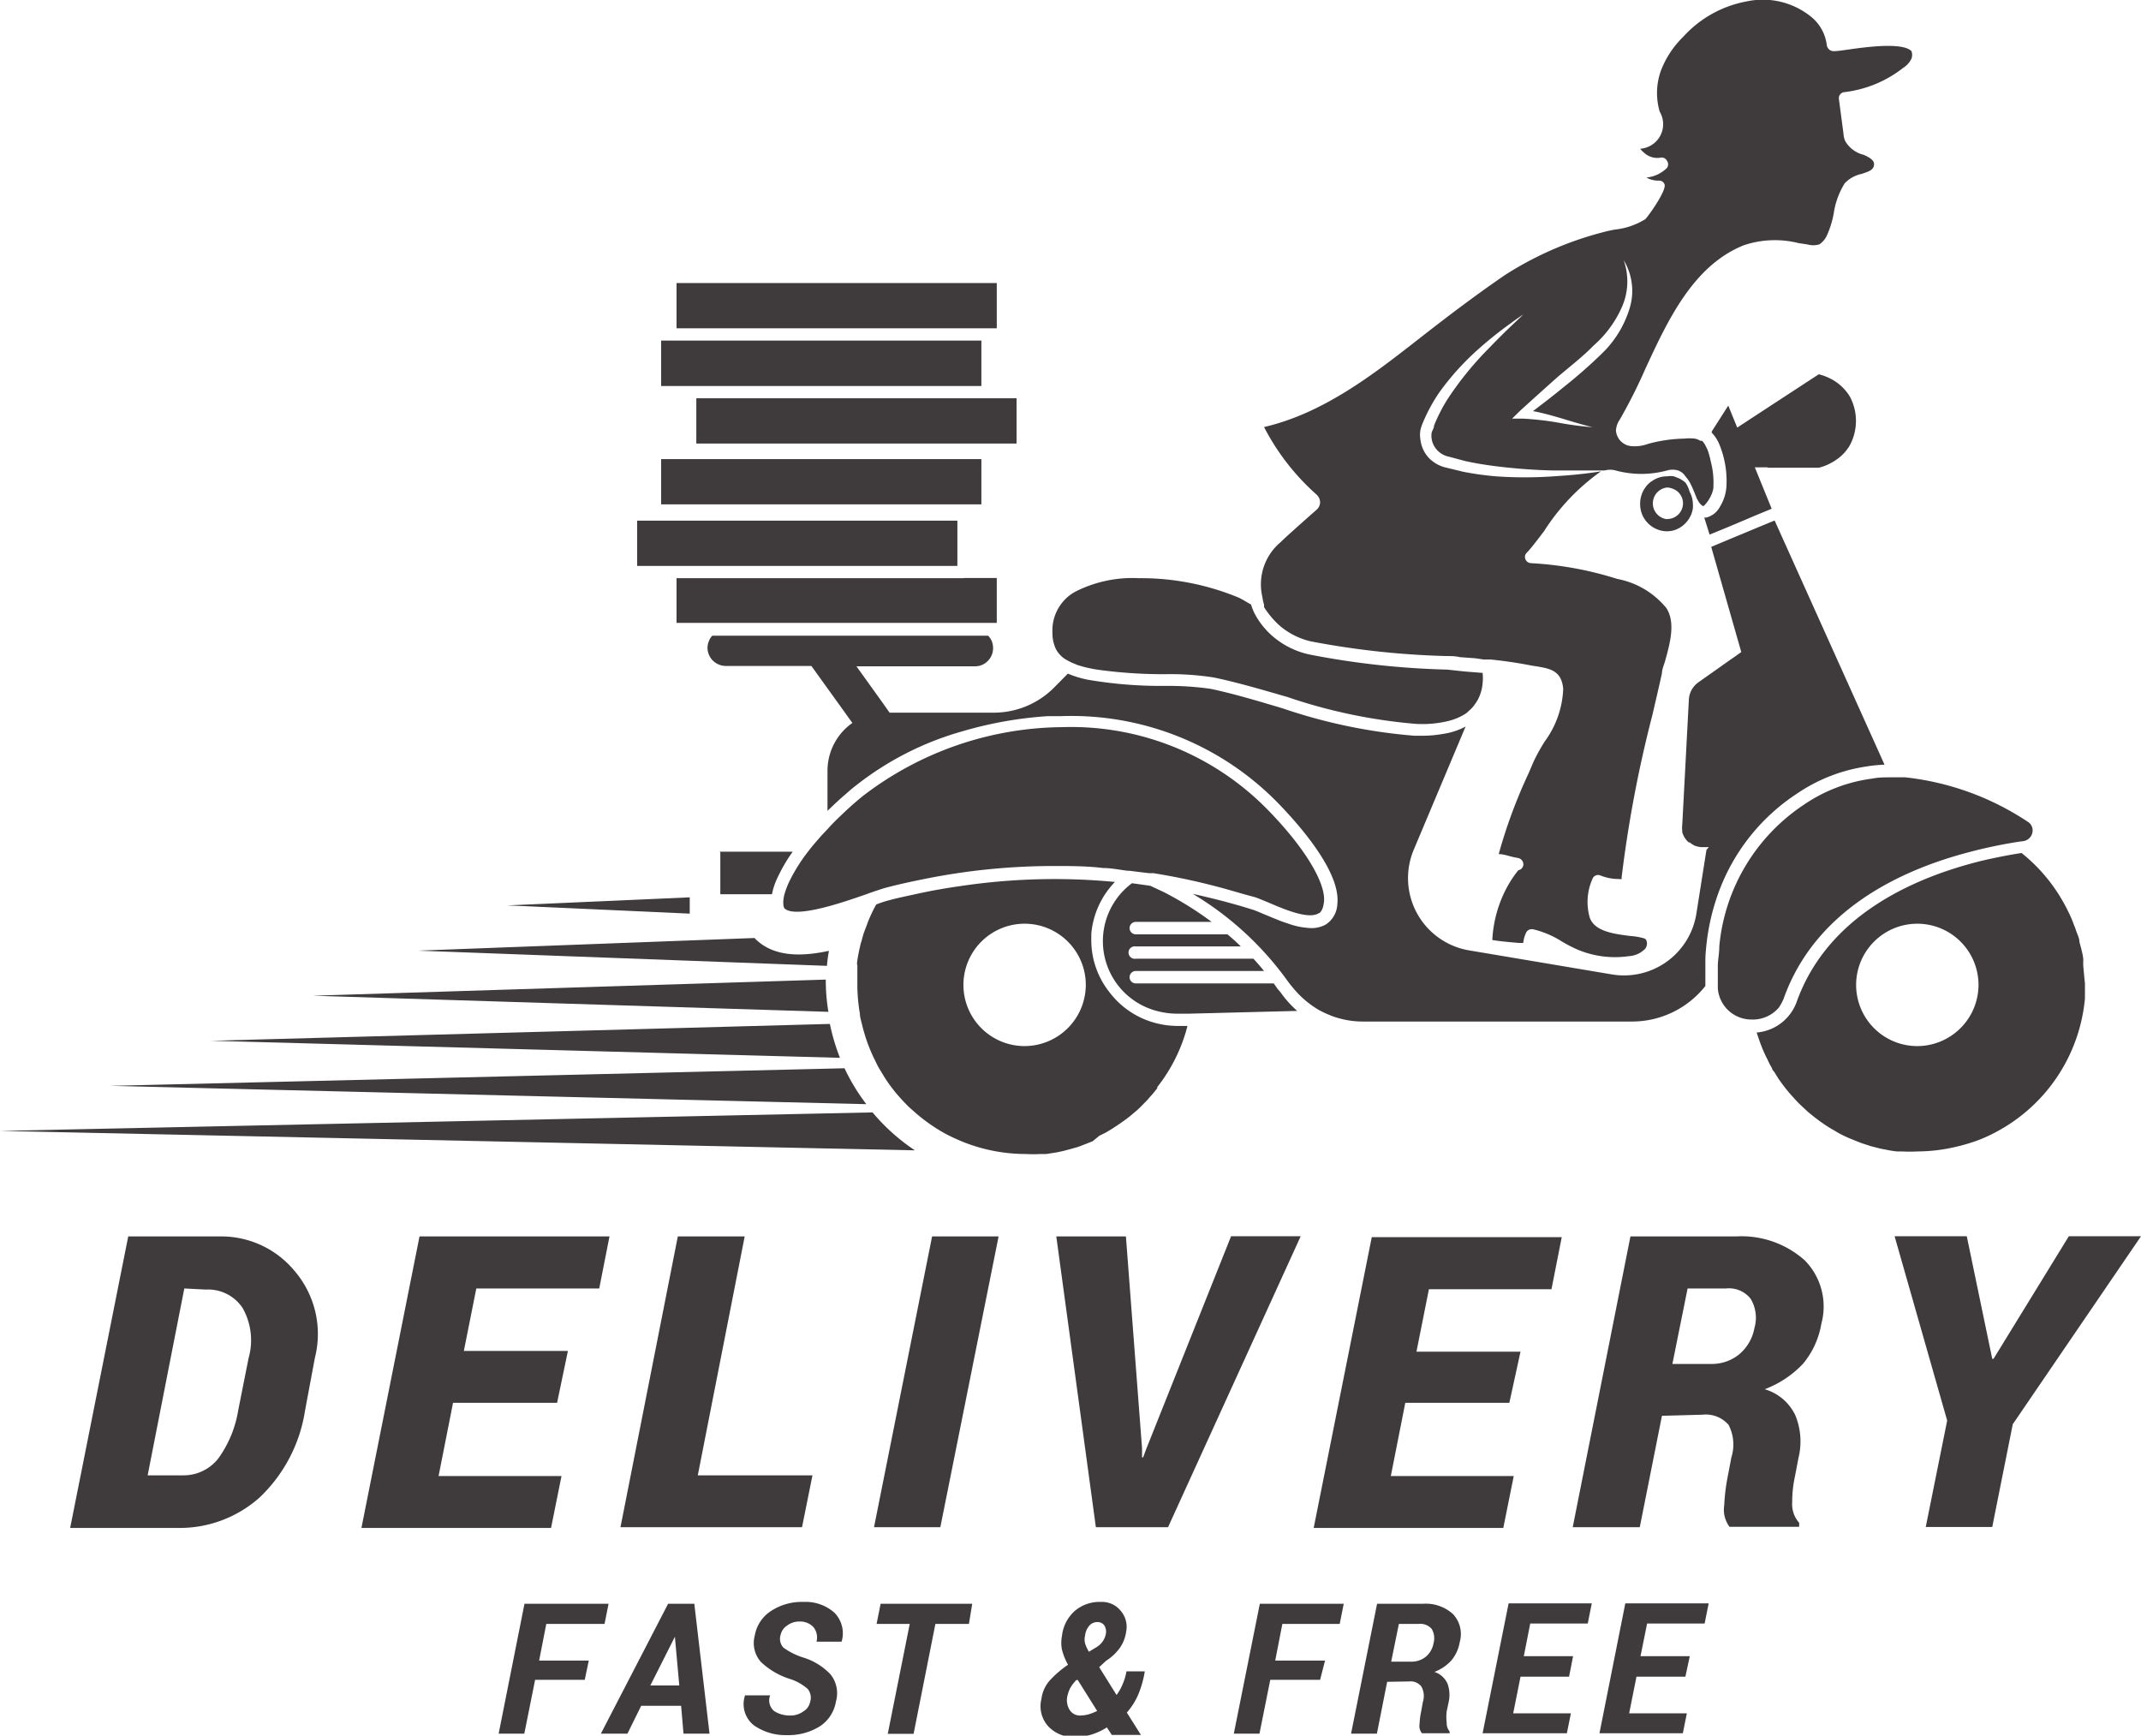
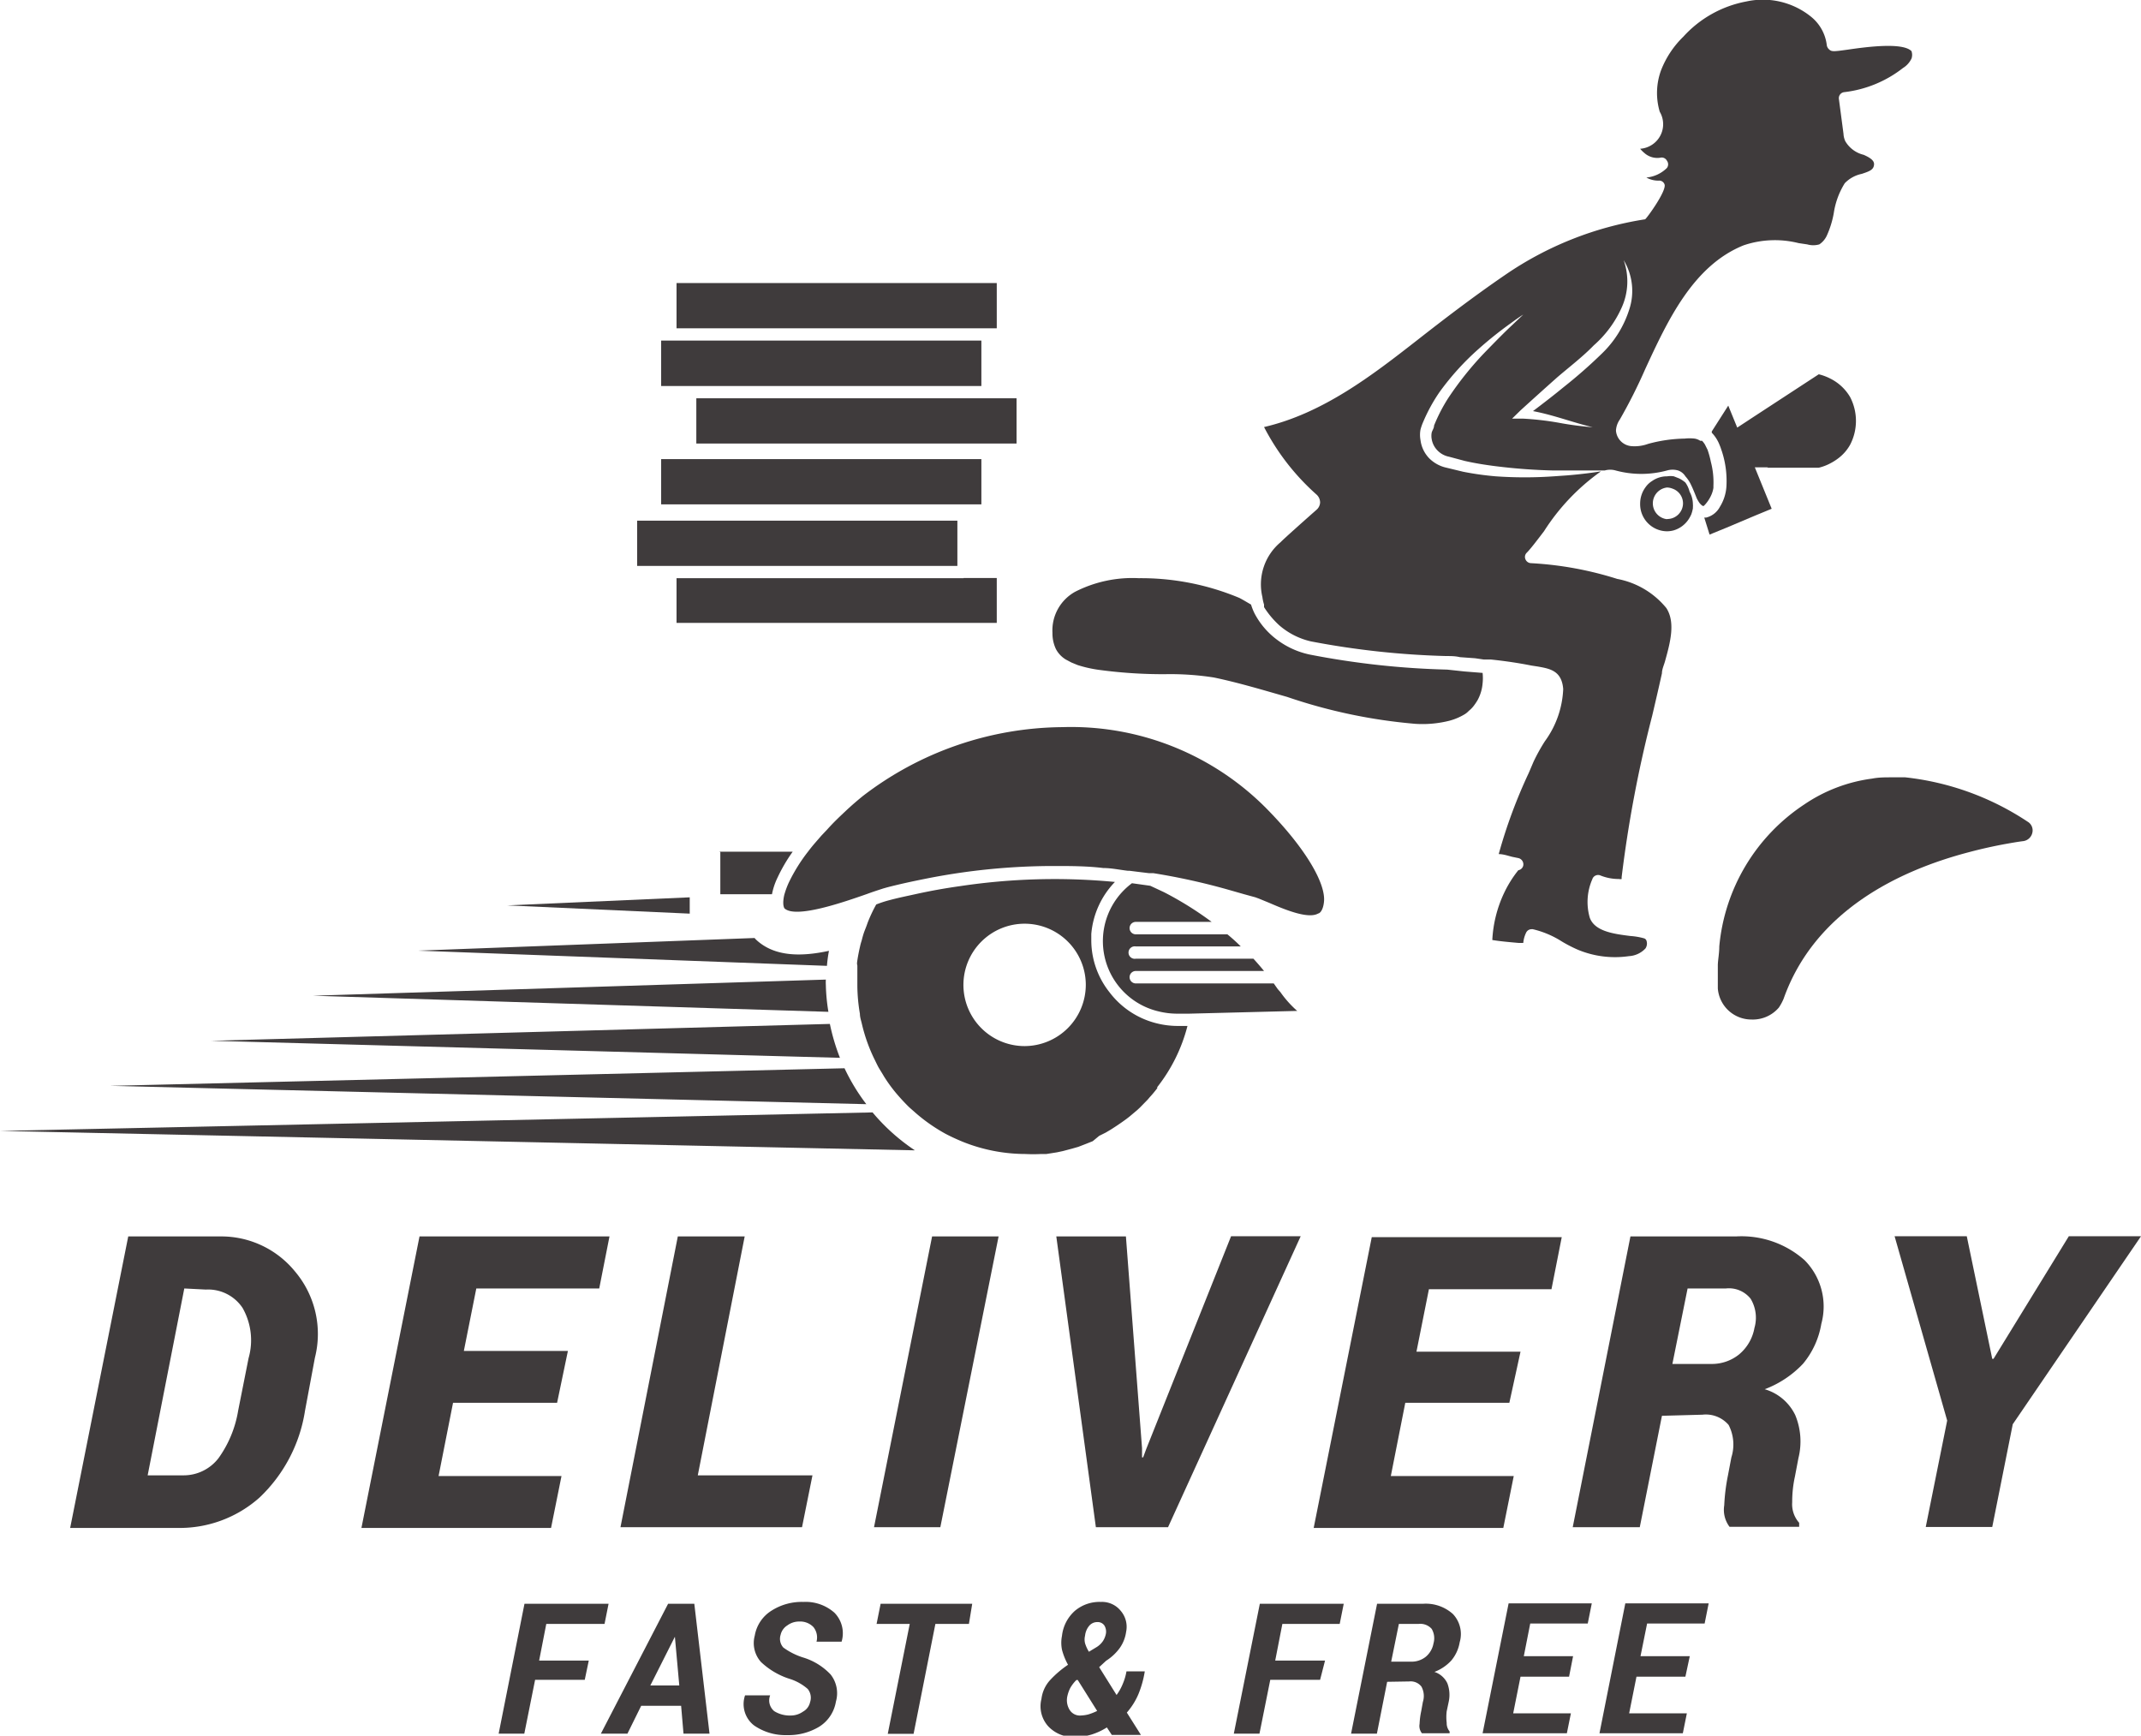
<svg xmlns="http://www.w3.org/2000/svg" viewBox="0 0 116.87 94.74">
  <defs>
    <style>.cls-1{fill:#3f3b3c;}</style>
  </defs>
  <g id="Layer_2" data-name="Layer 2">
    <g id="Ñëîé_1" data-name="Ñëîé 1">
      <polygon class="cls-1" points="37.65 48.98 27.69 49.42 37.65 49.87 37.65 48.98" />
      <path class="cls-1" d="M45.25,51.9c-1.53.33-3,.33-4-.63l-.06-.07-18.37.69,22.32.83A7.68,7.68,0,0,1,45.25,51.9Z" />
      <path class="cls-1" d="M45.08,53.76a2.64,2.64,0,0,1,0-.29l-28,.88,28.14.88A10.17,10.17,0,0,1,45.08,53.76Z" />
      <path class="cls-1" d="M45.3,55.89l-33.78.92,34.33.93A11.3,11.3,0,0,1,45.3,55.89Z" />
      <path class="cls-1" d="M46.1,58.31,6,59.27l41.29,1A10.72,10.72,0,0,1,46.1,58.31Z" />
      <path class="cls-1" d="M47.63,60.72,0,61.73l49.94,1.06A10.84,10.84,0,0,1,47.63,60.72Z" />
      <path class="cls-1" d="M64.24,56a4.73,4.73,0,0,1-1.13-.15,4.62,4.62,0,0,1-2.54-1.68,4.57,4.57,0,0,1-1-2.8c0-.13,0-.26,0-.39a4.65,4.65,0,0,1,1.29-2.84,34.73,34.73,0,0,0-8.46.23c-.79.11-1.57.25-2.35.42-.49.11-1,.21-1.48.34a6.09,6.09,0,0,0-.74.24h0a8,8,0,0,0-.47,1h0l-.06.17c-.06.16-.13.32-.18.49s-.06.22-.09.33a2.45,2.45,0,0,0-.08.29c-.06.26-.11.51-.15.77s0,.21,0,.31,0,.08,0,.12c0,.2,0,.41,0,.62s0,.23,0,.35h0a9.44,9.44,0,0,0,.14,1.52c0,.19.07.38.11.56a9,9,0,0,0,.7,1.95c.08.16.15.32.24.47s.18.29.26.43a8.23,8.23,0,0,0,.65.9q.32.38.66.72c.13.13.27.24.4.36a9.3,9.3,0,0,0,1.64,1.15c.3.16.61.3.92.43a9.22,9.22,0,0,0,3.45.68h0a8.46,8.46,0,0,0,.87,0l.28,0,.57-.09.33-.07.49-.13.35-.1.44-.17.35-.14L60,62l.36-.18.27-.16q.43-.27.84-.57l.17-.13.44-.37.15-.14.42-.43.11-.13c.14-.15.28-.32.41-.49l0-.06A9,9,0,0,0,64.82,56h-.58ZM55.92,57.1a3.34,3.34,0,1,1,3.35-3.34A3.35,3.35,0,0,1,55.92,57.1Z" />
-       <path class="cls-1" d="M113.72,52.74a2.87,2.87,0,0,1,0-.31c0-.23-.07-.46-.12-.68l-.09-.33c0-.21-.12-.43-.19-.64a2.49,2.49,0,0,0-.11-.29,6.32,6.32,0,0,0-.27-.65l-.12-.24c-.12-.24-.26-.48-.4-.71l-.07-.11a9.14,9.14,0,0,0-2-2.22h0c-.65.1-1.38.24-2.15.42-3.75.92-8.45,3-10.13,7.72a2.55,2.55,0,0,1-2.18,1.66h0l.18.53.09.23c.06.17.14.33.21.49l.12.24a4,4,0,0,0,.24.46c0,.08.09.15.14.23s.18.3.28.44l.08.11a8.35,8.35,0,0,0,.66.81l.22.24c.1.11.21.2.31.3l.28.26.32.26.33.25.32.22c.14.09.28.18.43.26l.25.15a6.74,6.74,0,0,0,.72.34l.25.1a5.44,5.44,0,0,0,.52.19l.31.1.51.13.32.06a4.85,4.85,0,0,0,.57.09l.27,0a8.11,8.11,0,0,0,.86,0h0a9.25,9.25,0,0,0,2.12-.26,9.44,9.44,0,0,0,1.25-.38,8.36,8.36,0,0,0,1-.47,9.2,9.2,0,0,0,4.76-7.24c0-.27,0-.55,0-.82h0C113.78,53.41,113.75,53.07,113.72,52.74ZM104.6,57.1A3.34,3.34,0,1,1,108,53.76,3.35,3.35,0,0,1,104.6,57.1Z" />
      <path class="cls-1" d="M69.89,54.15c-.06-.07-.12-.13-.17-.2l-.19-.27H62A.34.34,0,1,1,62,53h7c-.18-.22-.37-.44-.58-.67H62a.34.34,0,1,1,0-.67h5.73A9.89,9.89,0,0,0,67,51H62a.34.34,0,1,1,0-.68h4.14a18.71,18.71,0,0,0-2.6-1.62l-.75-.35-1-.14a3.94,3.94,0,0,0,1.47,7,4.25,4.25,0,0,0,.94.12l.73,0,5.88-.15A5.82,5.82,0,0,1,69.89,54.15Z" />
-       <path class="cls-1" d="M93.15,51.55a12,12,0,0,1,.75-3.07,10.93,10.93,0,0,1,4.19-5.16,9.07,9.07,0,0,1,3.78-1.48,7.46,7.46,0,0,1,1-.1l-6-13.33-.92.38-1.61.67-.93.39,1.64,5.74-.29.21-.29.2h0l-1.77,1.25a1.24,1.24,0,0,0-.51.93L91.83,45h0a1.34,1.34,0,0,0,0,.35.31.31,0,0,0,0,.08,1.16,1.16,0,0,0,.35.55l.05,0a1.34,1.34,0,0,0,.28.18h0a1.3,1.3,0,0,0,.34.08l.15,0h.28l-.13.15-.55,3.48a4,4,0,0,1-4.6,3.32l-7.84-1.32a4,4,0,0,1-3-5.46L80,39.66a3.77,3.77,0,0,1-1.23.4,6.38,6.38,0,0,1-1.12.1h-.44A29.61,29.61,0,0,1,70,38.66c-1.28-.38-2.6-.78-3.91-1.06a16.5,16.5,0,0,0-2.54-.16,23.67,23.67,0,0,1-4.18-.34,5.68,5.68,0,0,1-1.08-.33l-.73.74a4.64,4.64,0,0,1-3.3,1.39h-5.7l-.24-.34-.22-.31h0l-1.35-1.88H53.2a1,1,0,0,0,.39-.07,1,1,0,0,0,.62-.93,1.11,1.11,0,0,0-.07-.37,1,1,0,0,0-.2-.3H38.88a.89.89,0,0,0-.19.31,1,1,0,0,0-.07.34v0a1,1,0,0,0,1,1h4.67l1.85,2.57.19.27.2.27a3.19,3.19,0,0,0-1.36,2.61v2.19c.34-.33.67-.64,1-.92.17-.15.34-.3.51-.43a16.69,16.69,0,0,1,5.88-3,21.42,21.42,0,0,1,4.64-.82l.72,0a15.76,15.76,0,0,1,11.81,4.71C71,45.1,73.2,47.64,73,49.35a1.39,1.39,0,0,1-.64,1.12,1.59,1.59,0,0,1-.79.19,4.11,4.11,0,0,1-1.29-.26c-.3-.09-.58-.21-.85-.32l-.36-.15c-.25-.1-.46-.2-.64-.26l0,0c-1.1-.35-2.2-.63-3.32-.88a17.31,17.31,0,0,1,5.2,4.79c.15.2.31.39.47.57a5.27,5.27,0,0,0,1.25,1,6.43,6.43,0,0,0,.71.32,4.86,4.86,0,0,0,1.65.29H89.09a5.1,5.1,0,0,0,4-1.94q0-.63,0-1.38C93.09,52.12,93.12,51.84,93.15,51.55Z" />
      <path class="cls-1" d="M97.1,55a2.77,2.77,0,0,0,.26-.48c1.7-4.8,6.29-7,10.1-8,.71-.19,1.4-.34,2-.45.34-.06.67-.12,1-.16a.59.59,0,0,0,.48-.46.55.55,0,0,0-.26-.6A15,15,0,0,0,104,42.43l-.38,0h-.37c-.36,0-.71,0-1.06.07a8.56,8.56,0,0,0-3.7,1.41,10.42,10.42,0,0,0-4.64,7.75c0,.37-.07.72-.08,1v.72c0,.2,0,.39,0,.57v0a1.84,1.84,0,0,0,1.84,1.7h0A1.87,1.87,0,0,0,97.1,55Z" />
      <path class="cls-1" d="M58.18,36l.3.16.34.14a6.85,6.85,0,0,0,1.14.26,26,26,0,0,0,3.63.24,15.46,15.46,0,0,1,2.67.18c1.34.28,2.67.68,4,1.06a29.2,29.2,0,0,0,7,1.47,6,6,0,0,0,1.86-.17,3.19,3.19,0,0,0,.86-.37,1.12,1.12,0,0,0,.2-.17,1.53,1.53,0,0,0,.28-.29,3.13,3.13,0,0,0,.2-.3,2.3,2.3,0,0,0,.27-.91,2.66,2.66,0,0,0,0-.57l-1-.08L79,36.55a44.78,44.78,0,0,1-7.5-.82,4.52,4.52,0,0,1-1.83-.84,4.23,4.23,0,0,1-1.19-1.41,3.19,3.19,0,0,1-.19-.48c-.21-.12-.42-.25-.63-.36a13.91,13.91,0,0,0-5.5-1.08,6.88,6.88,0,0,0-3.47.74,2.41,2.41,0,0,0-1.24,2.24,2,2,0,0,0,.19.89A1.47,1.47,0,0,0,58.18,36Z" />
      <path class="cls-1" d="M96.46,25.53h2.82a2.67,2.67,0,0,0,.67-.26,2.84,2.84,0,0,0,.39-.25,2.37,2.37,0,0,0,.65-.74,2.82,2.82,0,0,0,0-2.61,2.58,2.58,0,0,0-1.07-1,2.8,2.8,0,0,0-.64-.24L95.5,22.9l-.09.06h0l-.29.19-.29.19-.49-1.2-.9,1.41,0,.07a2,2,0,0,1,.43.68c.05.11.08.22.12.33a5.21,5.21,0,0,1,.25,1.92,2.39,2.39,0,0,1-.36,1.12,1.16,1.16,0,0,1-.74.58l-.11,0,.29.93.93-.38,1.54-.65.92-.38h0l-.92-2.26h.72Z" />
      <path class="cls-1" d="M39.32,46.46v2.35h2.82a0,0,0,0,1,0,0,3.64,3.64,0,0,1,.3-.9,8.9,8.9,0,0,1,.83-1.42h-4Z" />
      <path class="cls-1" d="M42.82,48.81c-.09.37-.08.64,0,.77h0c.61.58,3.24-.34,4.5-.78.35-.13.64-.22.88-.3l.21-.06h0c.69-.18,1.39-.33,2.09-.47a35.79,35.79,0,0,1,7-.7c.91,0,1.82,0,2.72.11.45,0,.9.1,1.34.15h.09l.48.06.58.07h0l.24,0a35.64,35.64,0,0,1,4.19.93l.77.22.62.17.19.07.56.23c.79.34,2.12.91,2.68.58.07,0,.26-.15.31-.62.12-1-1-2.93-3.1-5.07A15,15,0,0,0,58,39.69,18.1,18.1,0,0,0,47.1,43.45c-.27.22-.59.49-.93.81s-.66.62-1,1l-.34.36L44.5,46c-.13.15-.26.31-.38.47a9.24,9.24,0,0,0-1.06,1.7,4.4,4.4,0,0,0-.22.58A.64.64,0,0,1,42.82,48.81Z" />
-       <path class="cls-1" d="M69.91,29.59a3,3,0,0,0-1,3A2.38,2.38,0,0,0,69,33l0,.14a4.86,4.86,0,0,0,.84,1,4,4,0,0,0,1.72.87,45.34,45.34,0,0,0,7.39.8c.26,0,.49,0,.74.06l.83.06L81,36c.13,0,.27,0,.39,0,.77.08,1.51.19,2.21.33l.33.05c.68.12,1.32.23,1.4,1.23a5.18,5.18,0,0,1-1,2.85,10,10,0,0,0-.62,1.12l-.26.61a27.9,27.9,0,0,0-1.64,4.43c.25,0,.5.09.74.15l.34.07a.35.35,0,0,1,.26.4.33.33,0,0,1-.27.26,6.26,6.26,0,0,0-.78,1.25,6.8,6.8,0,0,0-.64,2.56c.5.08,1,.12,1.44.16l.25,0a1.62,1.62,0,0,1,.15-.55.33.33,0,0,1,.3-.2h.07a5.12,5.12,0,0,1,1.57.66,7.44,7.44,0,0,0,.89.46,5.27,5.27,0,0,0,2.79.35,1.33,1.33,0,0,0,.9-.42.48.48,0,0,0,.06-.41.2.2,0,0,0-.13-.14,3.67,3.67,0,0,0-.76-.13c-.86-.11-1.94-.24-2.21-1a3.09,3.09,0,0,1,.14-2.1.32.32,0,0,1,.18-.2.32.32,0,0,1,.27,0,2.67,2.67,0,0,0,1,.19.38.38,0,0,0,.15,0h0s0-.06,0-.1a68,68,0,0,1,1.67-8.82c.18-.77.36-1.54.53-2.31,0-.23.12-.46.18-.7.28-1,.56-2.09.06-2.86a4.54,4.54,0,0,0-2.68-1.59,18.85,18.85,0,0,0-4.71-.86.34.34,0,0,1-.3-.21.32.32,0,0,1,.07-.36c.21-.21.55-.66.94-1.17a11.7,11.7,0,0,1,3.11-3.27c-.4.06-1,.15-1.87.22l-.71.05a22.61,22.61,0,0,1-3.16,0,16.2,16.2,0,0,1-1.78-.25l-.91-.22a1.91,1.91,0,0,1-.94-.51,1.74,1.74,0,0,1-.48-1,1.58,1.58,0,0,1,0-.57A2.87,2.87,0,0,1,77.7,23a9.11,9.11,0,0,1,.88-1.6,14.34,14.34,0,0,1,2.14-2.36,20.76,20.76,0,0,1,1.74-1.39c.43-.32.69-.48.69-.48l-.61.58c-.39.36-.93.91-1.56,1.56a18,18,0,0,0-1.92,2.41,9,9,0,0,0-.78,1.51c0,.15-.1.26-.13.39a1,1,0,0,0,0,.34,1.15,1.15,0,0,0,.31.62,1.2,1.2,0,0,0,.64.35l.86.23c.57.13,1.15.22,1.71.29a30.68,30.68,0,0,0,3.09.23l1,0H87.6a1.08,1.08,0,0,1,.59,0,5.36,5.36,0,0,0,2.81,0,1.09,1.09,0,0,1,.6,0A.76.76,0,0,1,92,26h0a1.88,1.88,0,0,1,.32.49c.07.14.12.27.18.41l.12.3a2.21,2.21,0,0,0,.14.24c.1.13.19.19.23.18s.47-.46.54-1c0,0,0-.07,0-.11a4.36,4.36,0,0,0-.14-1.3,5,5,0,0,0-.18-.66l-.14-.28a1.16,1.16,0,0,0-.16-.21l-.1,0a.77.77,0,0,0-.31-.12,2.5,2.5,0,0,0-.54,0,8,8,0,0,0-2,.29,2.14,2.14,0,0,1-.93.12.92.92,0,0,1-.82-.85,1.16,1.16,0,0,1,.21-.6,28.34,28.34,0,0,0,1.39-2.76c1.22-2.64,2.61-5.64,5.37-6.75a5.32,5.32,0,0,1,3-.12l.47.07a1.2,1.2,0,0,0,.66,0,1.15,1.15,0,0,0,.41-.48,5.1,5.1,0,0,0,.38-1.23,4.26,4.26,0,0,1,.6-1.63,1.79,1.79,0,0,1,.93-.51c.36-.12.59-.2.65-.41s0-.39-.55-.63a1.59,1.59,0,0,1-1-.74,1.07,1.07,0,0,1-.1-.41l-.25-1.89a.33.33,0,0,1,.29-.38,6.4,6.4,0,0,0,3.21-1.32,1.22,1.22,0,0,0,.47-.53v0c.06-.23,0-.32,0-.38-.48-.52-2.59-.22-3.49-.09-.72.1-.87.12-1,0a.39.39,0,0,1-.14-.23A2.35,2.35,0,0,0,98.88.93,4.19,4.19,0,0,0,95.33.08,6.17,6.17,0,0,0,91.89,2a5.16,5.16,0,0,0-1.22,1.84A3.6,3.6,0,0,0,90.6,6.1,1.34,1.34,0,0,1,90,8a1.31,1.31,0,0,1-.47.12,1.67,1.67,0,0,0,.23.23,1.06,1.06,0,0,0,.86.26.32.32,0,0,1,.37.16.33.33,0,0,1,0,.4,1.83,1.83,0,0,1-1.12.52,1.33,1.33,0,0,0,.66.17.31.31,0,0,1,.33.2c.14.34-1,1.9-1.06,1.91a3.91,3.91,0,0,1-1.64.56,7.54,7.54,0,0,0-.75.17A18.51,18.51,0,0,0,82.17,15c-1.77,1.21-3.42,2.48-4.8,3.56-2.41,1.88-5.13,4-8.37,4.75A12.75,12.75,0,0,0,71.87,27a.59.59,0,0,1,.19.43.56.56,0,0,1-.2.4C71.36,28.27,70,29.48,69.91,29.59Zm15.15-6.52a16.07,16.07,0,0,0-1.93-.22l-.59,0L83,22.4q1-.91,2-1.8c.69-.59,1.41-1.14,2-1.75a6,6,0,0,0,1.53-2.08,3.46,3.46,0,0,0,.1-2.57,3.24,3.24,0,0,1,.3,2.71,5.73,5.73,0,0,1-1.49,2.39,26.68,26.68,0,0,1-2.06,1.81c-.56.46-1.13.9-1.7,1.33,1.12.21,2.17.62,3.26.88A17.78,17.78,0,0,1,85.06,23.07Z" />
+       <path class="cls-1" d="M69.91,29.59a3,3,0,0,0-1,3A2.38,2.38,0,0,0,69,33l0,.14a4.86,4.86,0,0,0,.84,1,4,4,0,0,0,1.72.87,45.34,45.34,0,0,0,7.39.8c.26,0,.49,0,.74.06l.83.06L81,36c.13,0,.27,0,.39,0,.77.08,1.51.19,2.21.33l.33.05c.68.12,1.32.23,1.4,1.23a5.18,5.18,0,0,1-1,2.85,10,10,0,0,0-.62,1.12l-.26.61a27.9,27.9,0,0,0-1.64,4.43c.25,0,.5.09.74.15l.34.07a.35.35,0,0,1,.26.4.33.33,0,0,1-.27.26,6.26,6.26,0,0,0-.78,1.25,6.8,6.8,0,0,0-.64,2.56c.5.08,1,.12,1.44.16l.25,0a1.62,1.62,0,0,1,.15-.55.33.33,0,0,1,.3-.2h.07a5.12,5.12,0,0,1,1.57.66,7.44,7.44,0,0,0,.89.46,5.27,5.27,0,0,0,2.79.35,1.33,1.33,0,0,0,.9-.42.48.48,0,0,0,.06-.41.2.2,0,0,0-.13-.14,3.67,3.67,0,0,0-.76-.13c-.86-.11-1.94-.24-2.21-1a3.09,3.09,0,0,1,.14-2.1.32.32,0,0,1,.18-.2.32.32,0,0,1,.27,0,2.67,2.67,0,0,0,1,.19.38.38,0,0,0,.15,0h0s0-.06,0-.1a68,68,0,0,1,1.67-8.82c.18-.77.36-1.54.53-2.31,0-.23.12-.46.18-.7.28-1,.56-2.09.06-2.86a4.54,4.54,0,0,0-2.68-1.59,18.85,18.85,0,0,0-4.71-.86.34.34,0,0,1-.3-.21.32.32,0,0,1,.07-.36c.21-.21.55-.66.94-1.17a11.7,11.7,0,0,1,3.11-3.27c-.4.06-1,.15-1.87.22l-.71.05a22.61,22.61,0,0,1-3.16,0,16.2,16.2,0,0,1-1.78-.25l-.91-.22a1.91,1.91,0,0,1-.94-.51,1.74,1.74,0,0,1-.48-1,1.58,1.58,0,0,1,0-.57A2.87,2.87,0,0,1,77.7,23a9.11,9.11,0,0,1,.88-1.6,14.34,14.34,0,0,1,2.14-2.36,20.76,20.76,0,0,1,1.74-1.39c.43-.32.69-.48.69-.48l-.61.58c-.39.36-.93.91-1.56,1.56a18,18,0,0,0-1.92,2.41,9,9,0,0,0-.78,1.51c0,.15-.1.26-.13.39a1,1,0,0,0,0,.34,1.15,1.15,0,0,0,.31.62,1.2,1.2,0,0,0,.64.35l.86.23c.57.13,1.15.22,1.71.29a30.68,30.68,0,0,0,3.09.23l1,0H87.6a1.08,1.08,0,0,1,.59,0,5.36,5.36,0,0,0,2.81,0,1.09,1.09,0,0,1,.6,0A.76.76,0,0,1,92,26h0a1.88,1.88,0,0,1,.32.49c.07.14.12.27.18.41l.12.3a2.21,2.21,0,0,0,.14.24c.1.13.19.19.23.18s.47-.46.54-1c0,0,0-.07,0-.11a4.36,4.36,0,0,0-.14-1.3,5,5,0,0,0-.18-.66l-.14-.28a1.16,1.16,0,0,0-.16-.21l-.1,0a.77.77,0,0,0-.31-.12,2.5,2.5,0,0,0-.54,0,8,8,0,0,0-2,.29,2.14,2.14,0,0,1-.93.12.92.92,0,0,1-.82-.85,1.16,1.16,0,0,1,.21-.6,28.34,28.34,0,0,0,1.39-2.76c1.22-2.64,2.61-5.64,5.37-6.75a5.32,5.32,0,0,1,3-.12l.47.07a1.2,1.2,0,0,0,.66,0,1.15,1.15,0,0,0,.41-.48,5.1,5.1,0,0,0,.38-1.23,4.26,4.26,0,0,1,.6-1.63,1.79,1.79,0,0,1,.93-.51c.36-.12.59-.2.65-.41s0-.39-.55-.63a1.59,1.59,0,0,1-1-.74,1.07,1.07,0,0,1-.1-.41l-.25-1.89a.33.33,0,0,1,.29-.38,6.4,6.4,0,0,0,3.21-1.32,1.22,1.22,0,0,0,.47-.53v0c.06-.23,0-.32,0-.38-.48-.52-2.59-.22-3.49-.09-.72.1-.87.12-1,0a.39.39,0,0,1-.14-.23A2.35,2.35,0,0,0,98.88.93,4.19,4.19,0,0,0,95.33.08,6.17,6.17,0,0,0,91.89,2a5.16,5.16,0,0,0-1.22,1.84A3.6,3.6,0,0,0,90.6,6.1,1.34,1.34,0,0,1,90,8a1.31,1.31,0,0,1-.47.12,1.67,1.67,0,0,0,.23.23,1.06,1.06,0,0,0,.86.26.32.32,0,0,1,.37.16.33.33,0,0,1,0,.4,1.83,1.83,0,0,1-1.12.52,1.33,1.33,0,0,0,.66.17.31.31,0,0,1,.33.2c.14.34-1,1.9-1.06,1.91A18.51,18.51,0,0,0,82.17,15c-1.77,1.21-3.42,2.48-4.8,3.56-2.41,1.88-5.13,4-8.37,4.75A12.75,12.75,0,0,0,71.87,27a.59.59,0,0,1,.19.43.56.56,0,0,1-.2.4C71.36,28.27,70,29.48,69.91,29.59Zm15.15-6.52a16.07,16.07,0,0,0-1.93-.22l-.59,0L83,22.4q1-.91,2-1.8c.69-.59,1.41-1.14,2-1.75a6,6,0,0,0,1.53-2.08,3.46,3.46,0,0,0,.1-2.57,3.24,3.24,0,0,1,.3,2.71,5.73,5.73,0,0,1-1.49,2.39,26.68,26.68,0,0,1-2.06,1.81c-.56.46-1.13.9-1.7,1.33,1.12.21,2.17.62,3.26.88A17.78,17.78,0,0,1,85.06,23.07Z" />
      <path class="cls-1" d="M92,26.34a1.63,1.63,0,0,0-.35-.23L91.37,26A1.21,1.21,0,0,0,91,26a1.41,1.41,0,0,0-.81.25,1.24,1.24,0,0,0-.37.35h0a1.5,1.5,0,0,0-.29.88h0A1.48,1.48,0,0,0,91,29h0a1.42,1.42,0,0,0,.36-.05h0a1.48,1.48,0,0,0,.85-.66,2.12,2.12,0,0,0,.11-.21,1.89,1.89,0,0,0,.09-.34v-.06a.77.77,0,0,0,0-.15,1.45,1.45,0,0,0-.18-.69A1.51,1.51,0,0,0,92,26.34Zm-1,2h0a.87.87,0,0,1,0-1.73.88.88,0,0,1,.29.06.85.85,0,0,1,.58.81A.86.86,0,0,1,91,28.33Z" />
      <path class="cls-1" d="M52.6,31.56H36.93V34H54.41V31.55H52.6Z" />
      <polygon class="cls-1" points="37.93 30.89 51.26 30.89 52.26 30.89 52.26 30.88 52.26 28.42 51.26 28.42 37.09 28.42 34.78 28.42 34.78 30.89 36.58 30.89 37.93 30.89" />
      <polygon class="cls-1" points="51.26 27.53 53.57 27.53 53.57 25.06 52.57 25.06 39.01 25.06 36.09 25.06 36.09 27.53 37.09 27.53 51.26 27.53" />
      <polygon class="cls-1" points="52.57 21.74 39.01 21.74 38.01 21.74 38.01 24.21 39.01 24.21 52.57 24.21 55.49 24.21 55.49 21.74 53.91 21.74 52.57 21.74" />
      <polygon class="cls-1" points="39.01 21.07 52.57 21.07 53.57 21.07 53.57 18.59 52.57 18.59 37.93 18.59 36.6 18.59 36.09 18.59 36.09 21.07 37.68 21.07 39.01 21.07" />
      <polygon class="cls-1" points="52.57 17.92 53.91 17.92 54.41 17.92 54.41 15.45 36.93 15.45 36.93 17.92 37.93 17.92 52.57 17.92" />
      <path class="cls-1" d="M12,67.49a5.19,5.19,0,0,1,4.11,1.92,5.28,5.28,0,0,1,1.08,4.7L16.65,77a8.27,8.27,0,0,1-2.48,4.74,6.55,6.55,0,0,1-4.51,1.66H3.83L7,67.49Zm-1.94,2.84-2,10.2H10a2.4,2.4,0,0,0,1.93-.94A6.16,6.16,0,0,0,13,77l.57-2.87a3.57,3.57,0,0,0-.33-2.74,2.26,2.26,0,0,0-2-1Z" />
      <path class="cls-1" d="M30.41,76.57H24.73l-.79,4h6.71l-.57,2.83H19.73L22.9,67.49H33.27l-.56,2.84H26l-.68,3.41H31Z" />
      <path class="cls-1" d="M38.09,80.53h6.26l-.57,2.83H33.87L37,67.49h3.65Z" />
      <path class="cls-1" d="M51.33,83.36H47.71l3.17-15.87h3.63Z" />
      <path class="cls-1" d="M62.34,79.05v.5h.06l.17-.46,4.63-11.61H71L63.76,83.36H59.82L57.66,67.49h3.8Z" />
      <path class="cls-1" d="M82.39,76.57H76.71l-.79,4h6.71l-.57,2.83H71.71l3.17-15.87H85.25l-.56,2.84H78l-.68,3.41H83Z" />
      <path class="cls-1" d="M90.72,77.28l-1.21,6.08H85.85L89,67.49h5.75a5.19,5.19,0,0,1,3.76,1.3,3.59,3.59,0,0,1,.91,3.47,4.58,4.58,0,0,1-1,2.18,5.58,5.58,0,0,1-2.09,1.39A2.68,2.68,0,0,1,98,77.25a3.76,3.76,0,0,1,.17,2.34l-.19,1A6.41,6.41,0,0,0,97.83,82a1.52,1.52,0,0,0,.38,1.12l0,.22H94.41a1.54,1.54,0,0,1-.29-1.17,10.55,10.55,0,0,1,.2-1.62l.19-1a2.33,2.33,0,0,0-.15-1.77,1.64,1.64,0,0,0-1.43-.56Zm.57-2.83h2.13a2.36,2.36,0,0,0,1.51-.52,2.44,2.44,0,0,0,.84-1.45,2,2,0,0,0-.21-1.59,1.51,1.51,0,0,0-1.35-.56H92.12Z" />
      <path class="cls-1" d="M108.75,74.17h.07l4.11-6.69h3.94l-7,10.26-1.12,5.61h-3.63l1.17-5.81-2.87-10.06h3.94Z" />
      <path class="cls-1" d="M31.92,91.69H29.21l-.59,2.94h-1.4l1.41-7.09h4.59L33,88.64H29.82l-.39,2h2.71Z" />
      <path class="cls-1" d="M37.18,93.11H35l-.75,1.52H32.8l3.67-7.09H37.9l.83,7.09H37.31ZM35.5,92h1.58l-.24-2.66h0Z" />
      <path class="cls-1" d="M44.22,92.91a.76.76,0,0,0-.13-.72,2.76,2.76,0,0,0-.92-.53,4.07,4.07,0,0,1-1.63-.94,1.55,1.55,0,0,1-.34-1.44,2,2,0,0,1,.91-1.36,3.06,3.06,0,0,1,1.74-.48,2.37,2.37,0,0,1,1.7.59,1.6,1.6,0,0,1,.39,1.58l0,0H44.57a.9.9,0,0,0-.17-.8,1,1,0,0,0-.77-.3,1.07,1.07,0,0,0-.65.21.82.82,0,0,0-.37.52.71.71,0,0,0,.15.69,3.73,3.73,0,0,0,1.07.54,3.43,3.43,0,0,1,1.51.93,1.65,1.65,0,0,1,.29,1.48,2,2,0,0,1-.91,1.37,3.24,3.24,0,0,1-1.76.46,3,3,0,0,1-1.8-.53,1.47,1.47,0,0,1-.49-1.64v0h1.37a.76.76,0,0,0,.22.86,1.6,1.6,0,0,0,.91.24,1.15,1.15,0,0,0,.66-.21A.78.78,0,0,0,44.22,92.91Z" />
      <path class="cls-1" d="M52.89,88.64H51.06l-1.19,6H48.46l1.2-6H47.85l.22-1.1h5Z" />
      <path class="cls-1" d="M56.85,92.73a1.85,1.85,0,0,1,.45-1,5.56,5.56,0,0,1,1-.86,3.51,3.51,0,0,1-.33-.82,1.94,1.94,0,0,1,0-.76,2.14,2.14,0,0,1,.7-1.36,2.08,2.08,0,0,1,1.42-.49,1.31,1.31,0,0,1,1.09.49,1.34,1.34,0,0,1,.29,1.15,2,2,0,0,1-.35.88,2.73,2.73,0,0,1-.74.69L60,91l.95,1.52a2.8,2.8,0,0,0,.34-.61,3,3,0,0,0,.2-.68h1a5.56,5.56,0,0,1-.35,1.25,3.73,3.73,0,0,1-.63,1l.77,1.22H60.69l-.27-.41a3.51,3.51,0,0,1-.84.39,3.17,3.17,0,0,1-.88.13,1.87,1.87,0,0,1-1.47-.57A1.63,1.63,0,0,1,56.85,92.73Zm2.1.91a1.88,1.88,0,0,0,.46-.06,3.19,3.19,0,0,0,.48-.19L58.83,91.7l-.07,0a1.93,1.93,0,0,0-.35.46,1.91,1.91,0,0,0-.15.44,1,1,0,0,0,.12.72A.66.66,0,0,0,59,93.64Zm.28-4.36a.86.86,0,0,0,0,.42,2,2,0,0,0,.21.46l.38-.23a1.15,1.15,0,0,0,.39-.36,1.13,1.13,0,0,0,.16-.41.65.65,0,0,0-.09-.44.44.44,0,0,0-.38-.18.57.57,0,0,0-.45.21A1,1,0,0,0,59.23,89.28Z" />
      <path class="cls-1" d="M72.06,91.69H69.34l-.59,2.94h-1.4l1.42-7.09h4.58l-.22,1.1H70l-.39,2h2.72Z" />
      <path class="cls-1" d="M75.72,91.8l-.56,2.83H73.75l1.42-7.09h2.52a2.21,2.21,0,0,1,1.62.56,1.59,1.59,0,0,1,.37,1.54,2.08,2.08,0,0,1-.46,1,2.41,2.41,0,0,1-.92.62,1.18,1.18,0,0,1,.71.63,1.78,1.78,0,0,1,.07,1l-.11.52a2.64,2.64,0,0,0,0,.63.7.7,0,0,0,.16.47v.1H77.62a.63.63,0,0,1-.13-.51,4.06,4.06,0,0,1,.09-.7l.09-.5a1.07,1.07,0,0,0-.08-.84.74.74,0,0,0-.66-.28Zm.22-1.1H77a1.24,1.24,0,0,0,.82-.26,1.23,1.23,0,0,0,.43-.74,1,1,0,0,0-.1-.79.83.83,0,0,0-.71-.27H76.36Z" />
      <path class="cls-1" d="M85.65,91.52H83l-.4,2h3.15l-.22,1.09H80.93l1.42-7.09h4.54l-.22,1.1H83.53l-.35,1.78h2.69Z" />
      <path class="cls-1" d="M92,91.52H89.33l-.4,2h3.15l-.22,1.09H87.31l1.41-7.09h4.55l-.22,1.1H89.91l-.36,1.78h2.69Z" />
    </g>
  </g>
</svg>